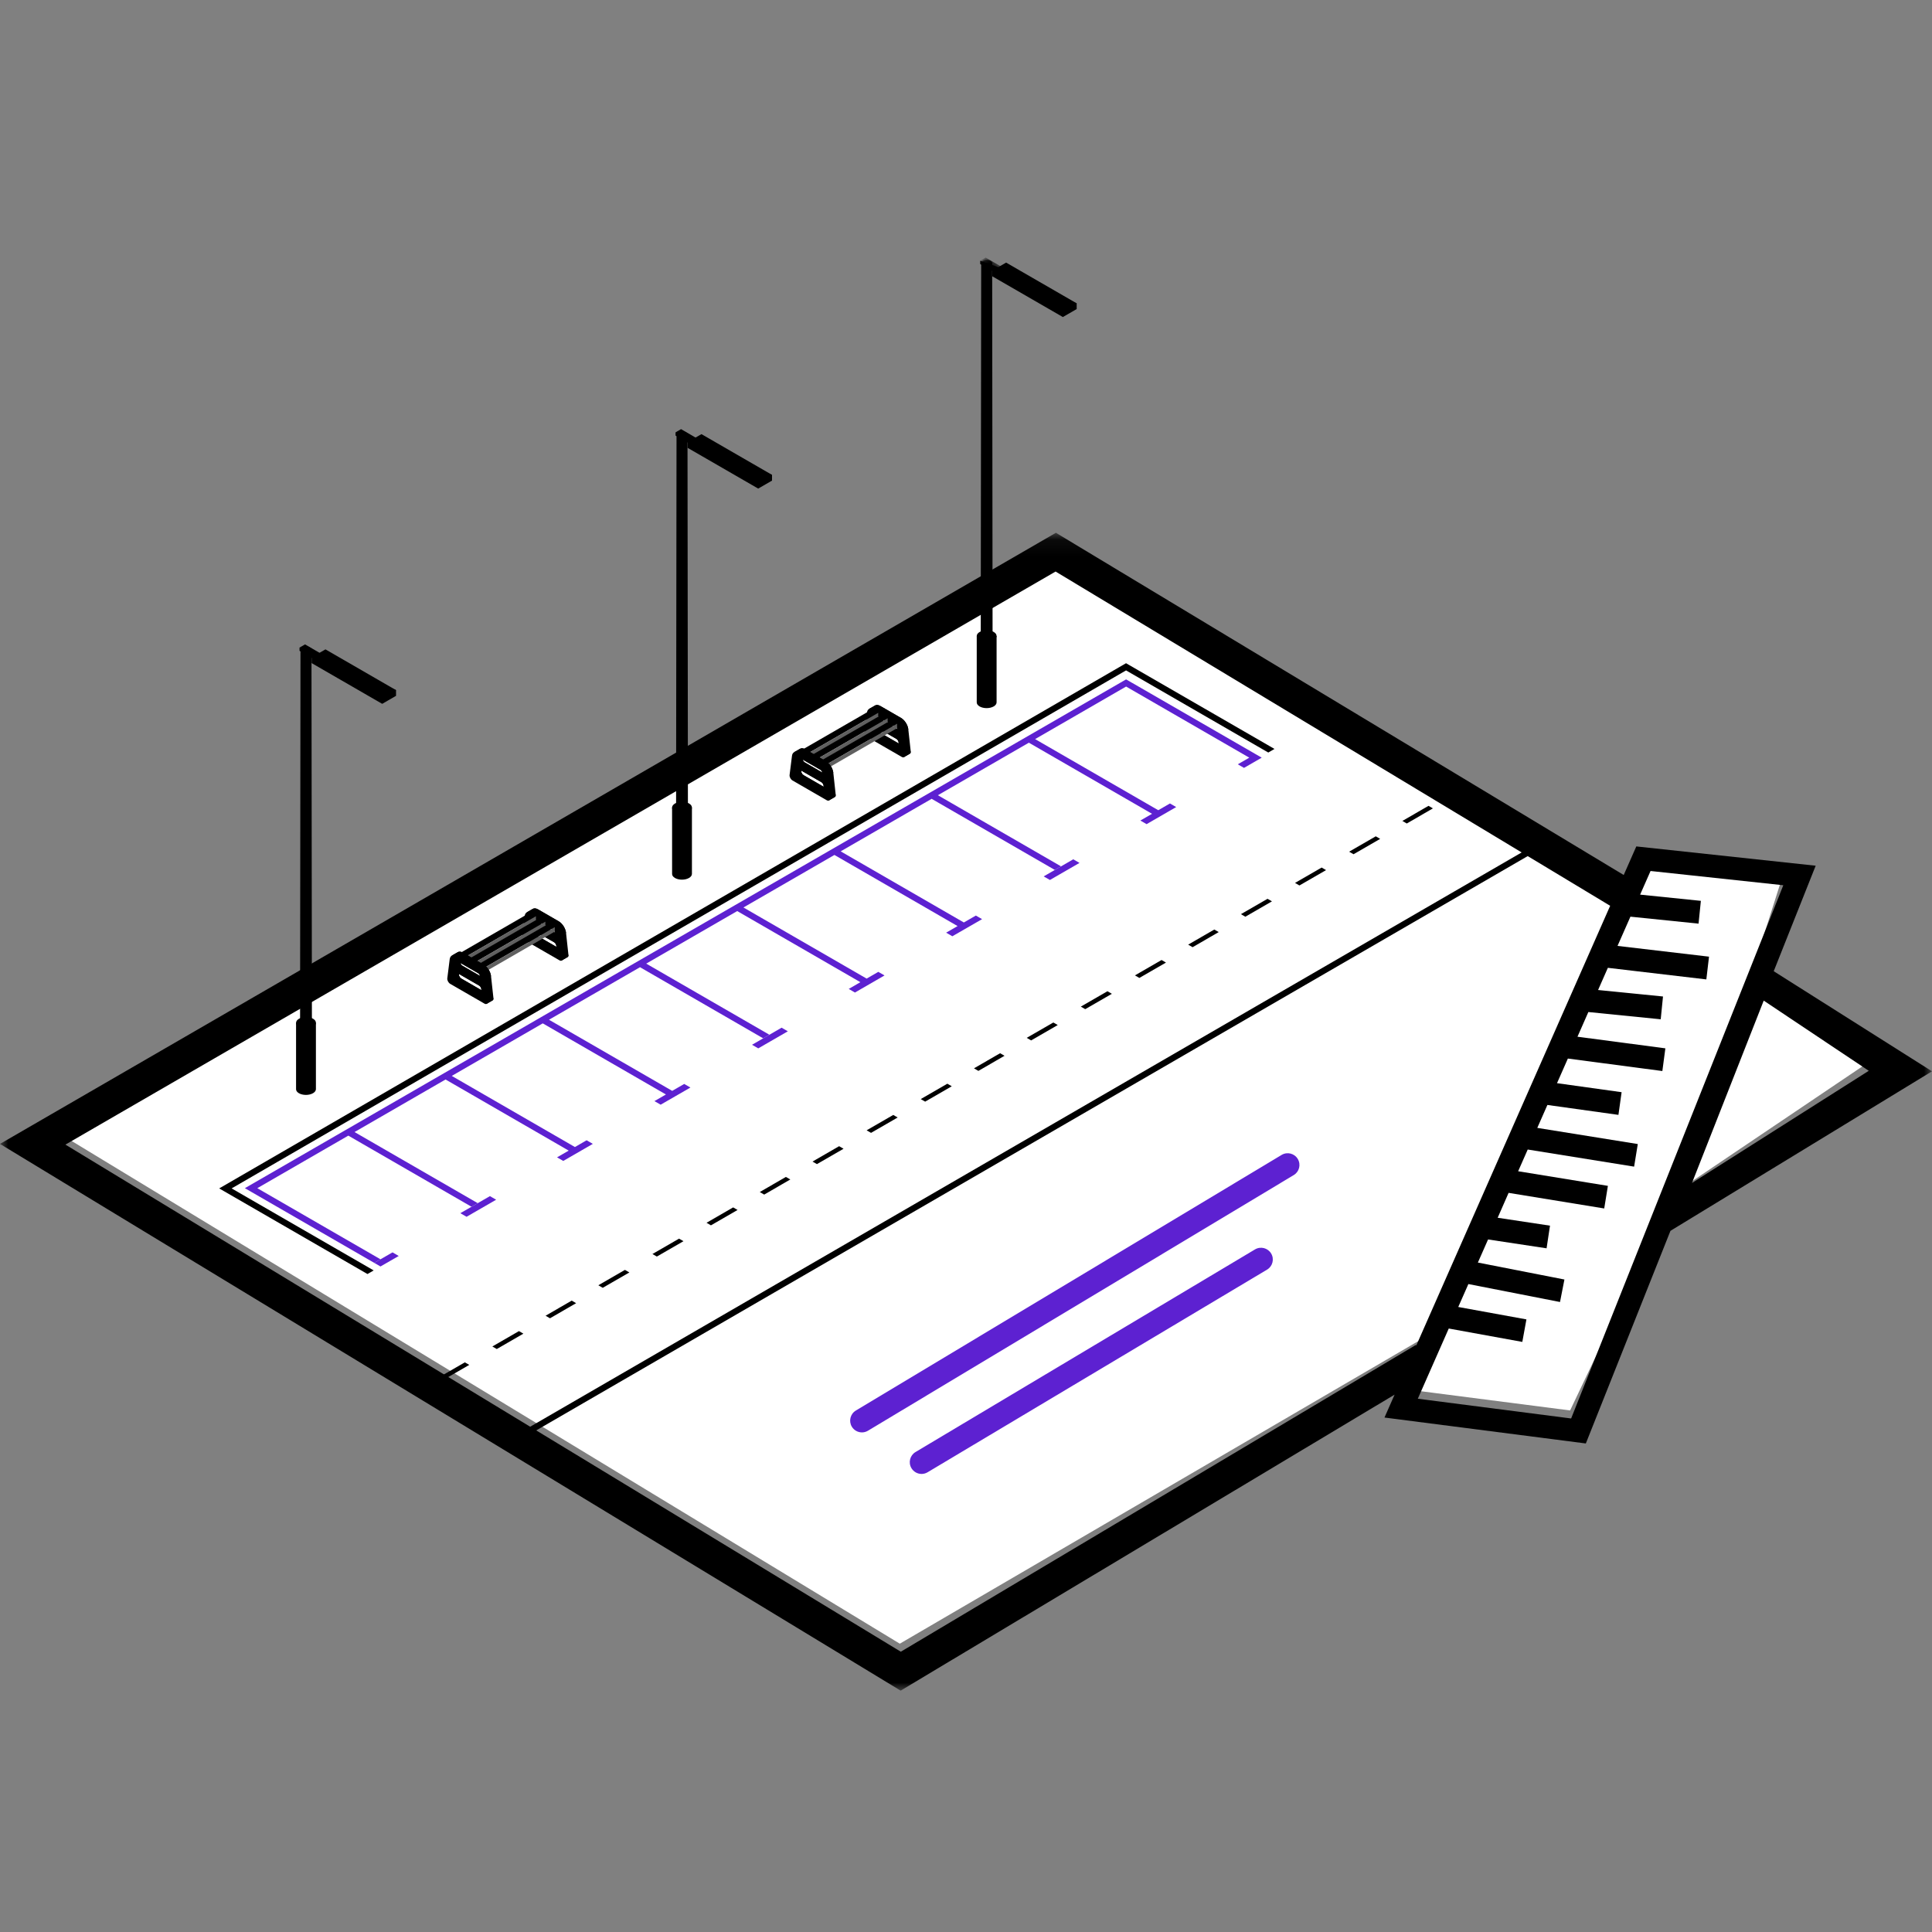
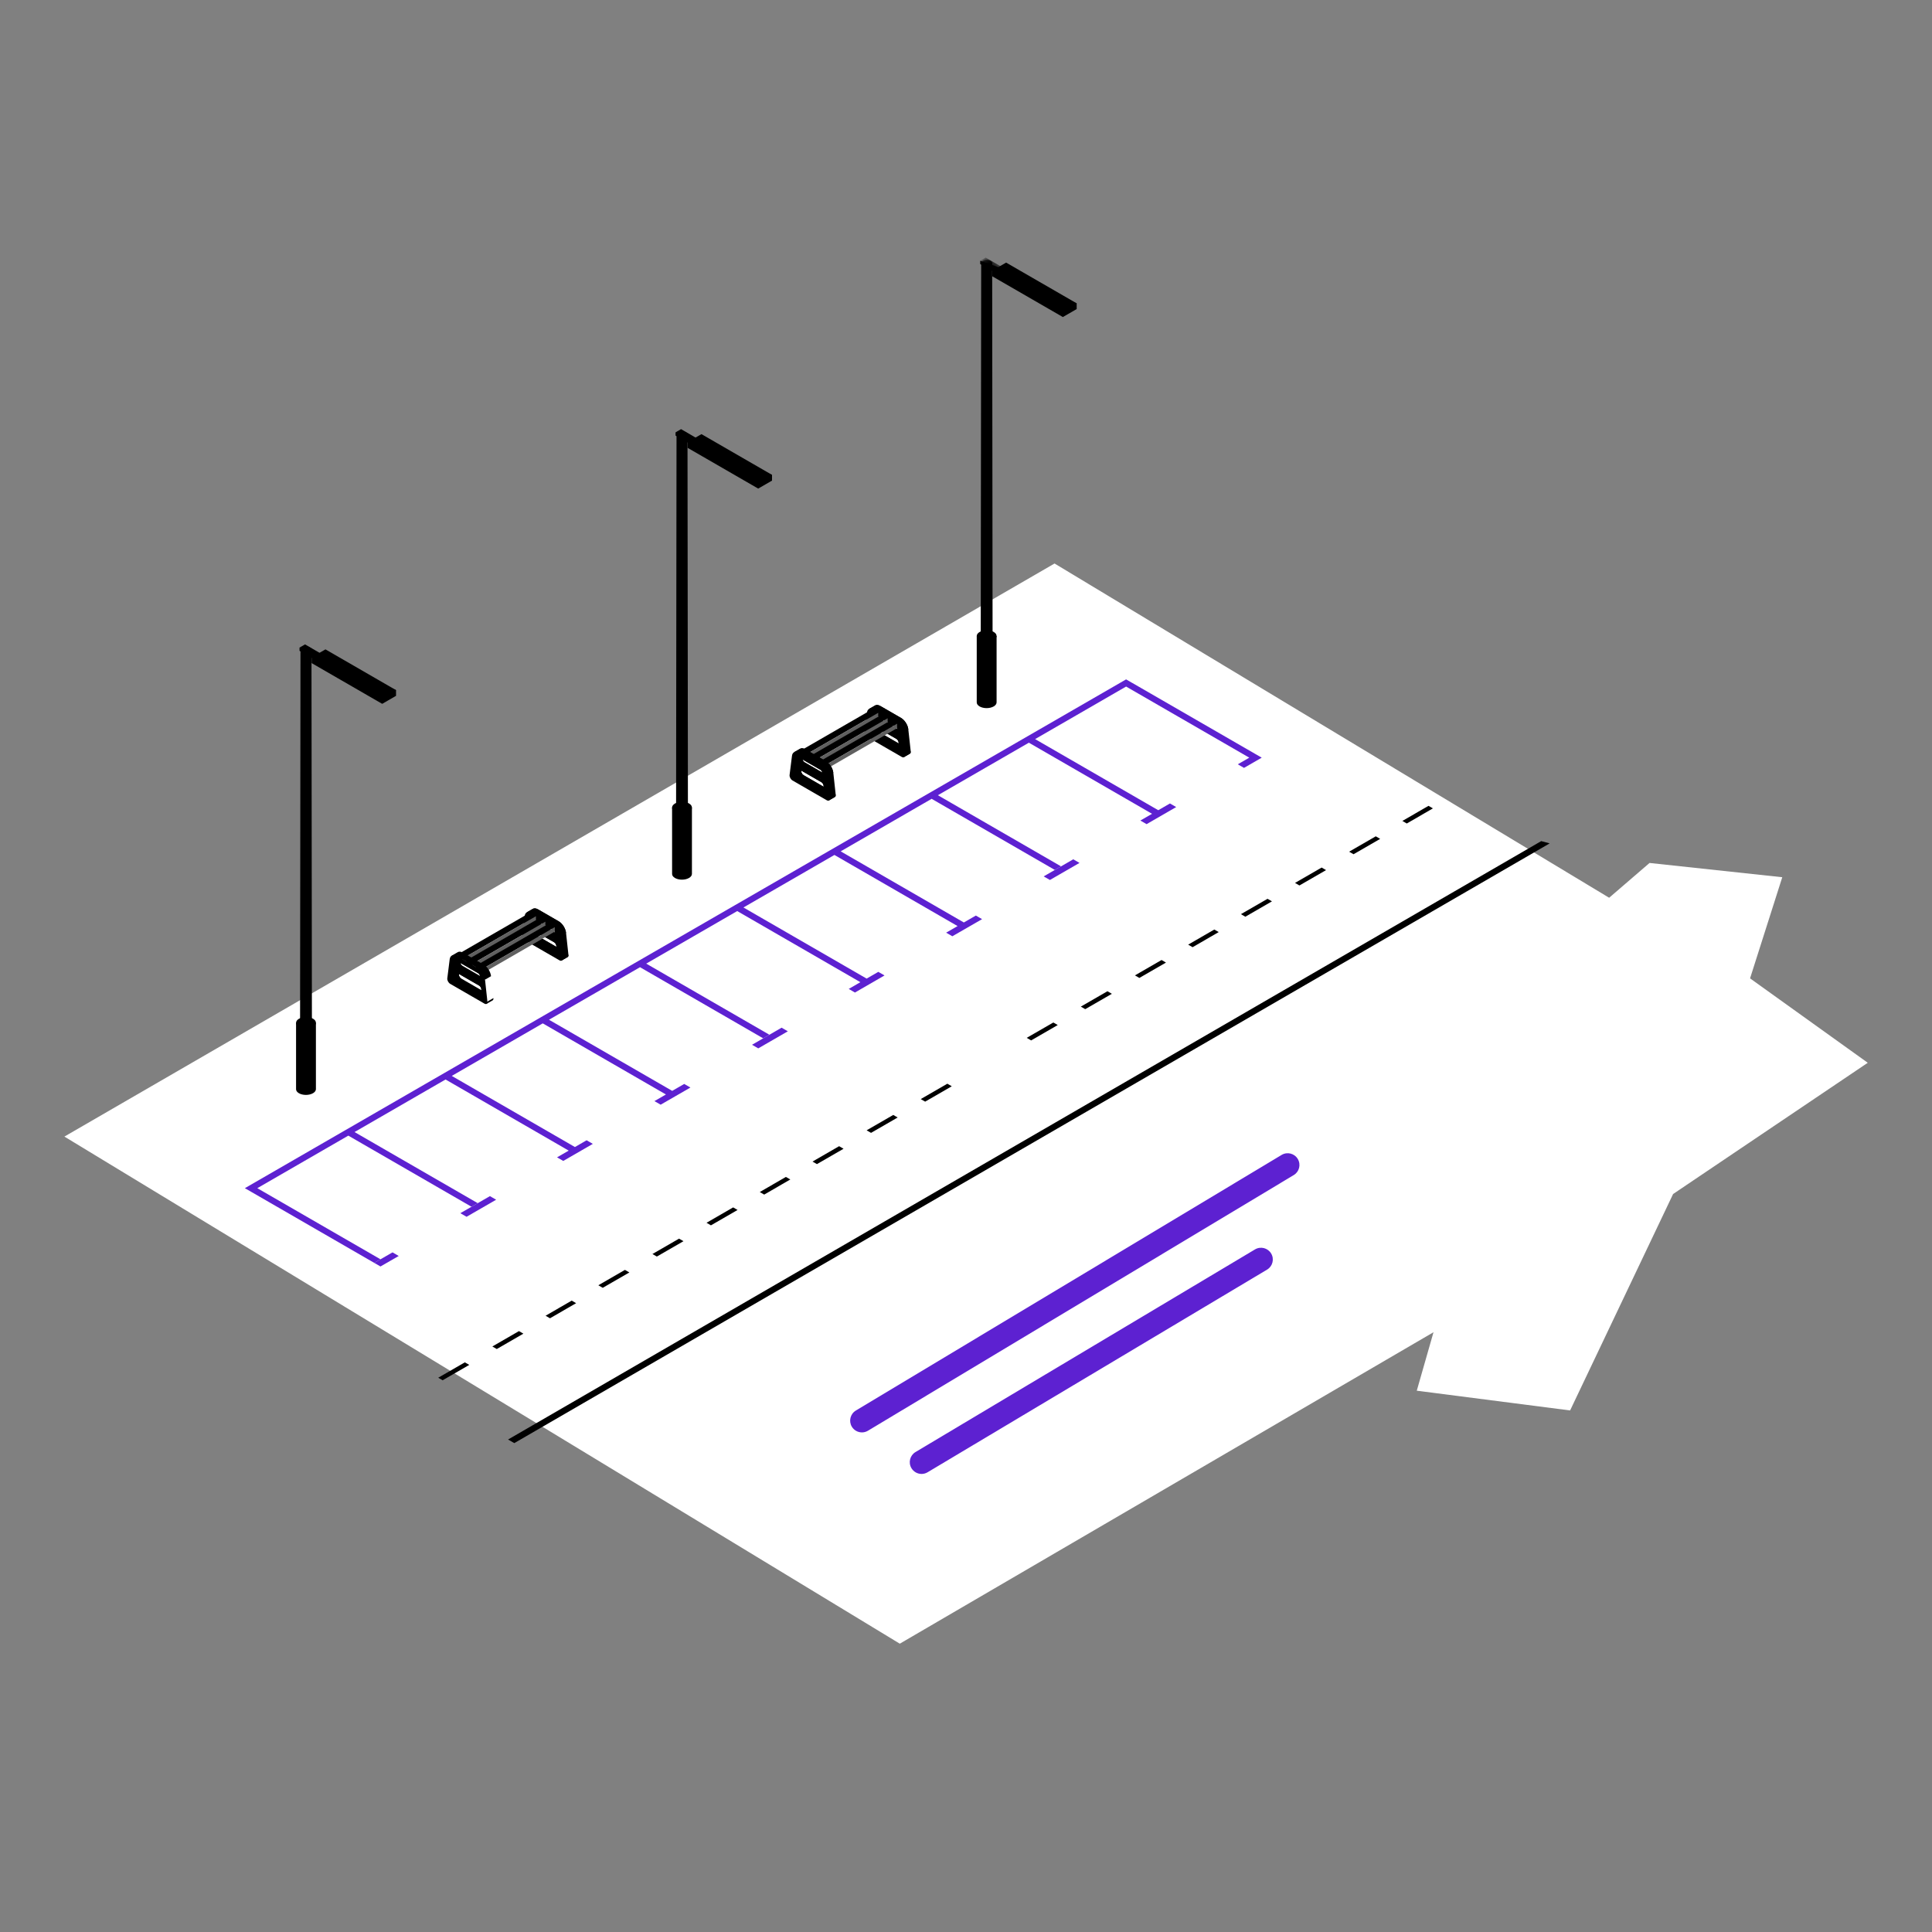
<svg xmlns="http://www.w3.org/2000/svg" xmlns:xlink="http://www.w3.org/1999/xlink" width="120px" height="120px" viewBox="0 0 120 120" version="1.1">
  <rect x="0" y="0" width="120" height="120" fill="#808080" stroke="none" />
  <title>oferta/icon/ograniczone prawa rzeczoewe</title>
  <defs>
    <polygon id="path-1" points="0 0.083 120 0.083 120 72 0 72" />
    <polygon id="path-3" points="0.783 0.991 1.783 0.991 1.783 1.833 0.783 1.833" />
    <polygon id="path-5" points="0.797 0.991 1.797 0.991 1.797 1.833 0.797 1.833" />
    <polygon id="path-7" points="0.797 0.991 1.797 0.991 1.797 1.833 0.797 1.833" />
    <polygon id="path-9" points="0.882 0.991 2.337 0.991 2.337 1.914 0.882 1.914" />
  </defs>
  <g id="oferta/icon/ograniczone-prawa-rzeczoewe" stroke="none" stroke-width="1" fill="none" fill-rule="evenodd">
    <polygon id="Fill-1" fill="#FFFFFF" points="65.5 35 4 70.595 55.888 102.092 89.038 82.747 87.998 86.379 97.522 87.605 103.919 74.163 116.01 66.011 108.699 60.768 110.7 54.486 102.456 53.6 99.947 55.761" />
    <g id="Group-231" transform="translate(0, 15)">
-       <polygon id="Fill-1" fill="#000000" points="69.954 26.202 69.954 26.202 69.94 26.194 13.712 58.758 13.614 58.814 22.824 64.132 23.211 63.909 14.387 58.814 69.941 26.64 78.775 31.741 79.162 31.518" />
      <polygon id="Fill-2" fill="#5D21D1" points="28.592 60.354 28.979 60.577 30.816 59.517 30.43 59.294" />
      <polygon id="Fill-3" fill="#5D21D1" points="23.246 63.44 23.632 63.663 24.766 63.011 24.38 62.787" />
      <polygon id="Fill-4" fill="#5D21D1" points="46.71 49.893 47.097 50.116 48.934 49.056 48.547 48.832" />
      <polygon id="Fill-5" fill="#5D21D1" points="64.825 39.434 65.212 39.657 67.049 38.597 66.662 38.373" />
      <polygon id="Fill-6" fill="#5D21D1" points="70.331 27.42 70.329 27.421 69.943 27.198 51.828 37.656 33.326 48.338 33.327 48.339 15.209 58.8 15.596 59.023 23.246 63.44 23.633 63.217 15.982 58.8 21.635 55.536 29.285 59.953 29.672 59.73 22.021 55.313 27.674 52.049 35.324 56.467 34.599 56.885 34.985 57.108 36.822 56.048 36.435 55.825 35.518 56.355 35.71 56.244 28.06 51.827 33.712 48.563 41.362 52.98 40.648 53.392 41.035 53.614 42.136 52.98 42.884 52.549 42.497 52.326 41.749 52.757 41.748 52.756 41.75 52.755 34.099 48.338 39.887 44.997 39.752 45.075 47.402 49.492 47.788 49.269 40.138 44.852 45.79 41.588 53.44 46.005 52.716 46.424 53.102 46.648 54.939 45.587 54.553 45.364 53.634 45.894 53.827 45.782 46.177 41.365 51.827 38.103 51.828 38.103 59.477 42.52 58.766 42.93 59.151 43.153 59.864 42.743 59.864 42.743 60.999 42.09 60.612 41.867 59.867 42.296 59.866 42.296 52.216 37.879 57.866 34.616 65.517 39.033 65.903 38.811 58.253 34.393 63.905 31.13 71.556 35.547 70.83 35.965 71.217 36.189 73.055 35.128 72.668 34.905 71.749 35.435 71.942 35.324 64.292 30.907 69.944 27.643 77.595 32.06 76.881 32.472 77.267 32.695 78.368 32.06 77.981 31.837" />
      <polygon id="Fill-7" fill="#000000" points="95.728 37.243 31.557 74.411 31.944 74.634 96.253 37.384" />
      <polygon id="Fill-8" fill="#000000" points="37.163 64.83 37.437 64.988 39.091 64.034 38.816 63.875" />
      <polygon id="Fill-9" fill="#000000" points="40.524 62.889 40.798 63.047 42.452 62.093 42.177 61.934" />
      <polygon id="Fill-10" fill="#000000" points="35.51 65.784 34.683 66.261 34.685 66.262 33.887 66.723 34.161 66.881 34.96 66.42 34.959 66.419 35.784 65.943" />
      <polygon id="Fill-11" fill="#000000" points="27.219 70.573 27.493 70.731 29.147 69.776 28.872 69.618" />
      <polygon id="Fill-12" fill="#000000" points="30.581 68.632 30.855 68.791 32.509 67.836 32.234 67.677" />
      <polygon id="Fill-13" fill="#000000" points="50.467 57.147 50.741 57.305 52.395 56.351 52.119 56.192" />
      <polygon id="Fill-14" fill="#000000" points="53.828 55.206 54.102 55.364 55.756 54.41 55.481 54.251" />
      <polygon id="Fill-15" fill="#000000" points="48.814 58.101 47.988 58.578 47.989 58.579 47.191 59.039 47.465 59.198 48.265 58.737 48.263 58.736 49.088 58.259" />
      <polygon id="Fill-16" fill="#000000" points="43.884 60.949 44.158 61.108 45.812 60.153 45.537 59.994" />
      <polygon id="Fill-17" fill="#000000" points="63.771 49.463 64.045 49.622 65.699 48.667 65.424 48.509" />
      <polygon id="Fill-18" fill="#000000" points="67.132 47.523 67.406 47.681 69.06 46.727 68.785 46.568" />
-       <polygon id="Fill-19" fill="#000000" points="62.119 50.418 61.292 50.895 61.294 50.896 60.496 51.356 60.77 51.515 61.569 51.054 61.568 51.053 62.393 50.576" />
      <polygon id="Fill-20" fill="#000000" points="57.189 53.266 57.463 53.425 59.117 52.47 58.842 52.311" />
      <polygon id="Fill-21" fill="#000000" points="77.076 41.78 77.35 41.939 79.004 40.984 78.729 40.826" />
      <polygon id="Fill-22" fill="#000000" points="80.436 39.84 80.71 39.998 82.364 39.044 82.089 38.885" />
      <polygon id="Fill-23" fill="#000000" points="75.422 42.735 74.597 43.212 74.597 43.213 73.799 43.673 74.073 43.832 74.874 43.371 74.871 43.37 75.697 42.893" />
      <polygon id="Fill-24" fill="#000000" points="70.493 45.583 70.768 45.741 72.421 44.787 72.146 44.628" />
      <polygon id="Fill-25" fill="#000000" points="88.727 35.052 87.9 35.529 87.902 35.53 87.104 35.99 87.378 36.149 88.178 35.687 88.176 35.687 89.001 35.21" />
      <polygon id="Fill-26" fill="#000000" points="83.797 37.9 84.072 38.058 85.725 37.104 85.451 36.945" />
      <g id="Group-230" transform="translate(0, 0.009)">
        <path d="M79.604,56.725 L53.16,72.602 C52.813,72.81 52.702,73.259 52.908,73.605 C53.045,73.833 53.288,73.96 53.537,73.96 C53.665,73.96 53.793,73.926 53.912,73.855 L80.356,57.977 C80.703,57.77 80.815,57.321 80.606,56.975 C80.4,56.63 79.953,56.516 79.604,56.725" id="Fill-27" fill="#5D21D1" />
        <path d="M77.949,62.595 L56.864,75.18 C56.517,75.387 56.404,75.837 56.612,76.183 C56.749,76.411 56.991,76.54 57.24,76.54 C57.367,76.54 57.496,76.507 57.614,76.436 L78.7,63.85 C79.047,63.643 79.161,63.194 78.953,62.847 C78.745,62.502 78.299,62.387 77.949,62.595" id="Fill-29" fill="#5D21D1" />
        <g id="Group-33" transform="translate(0, 18)">
          <mask id="mask-2" fill="white">
            <use xlink:href="#path-1" />
          </mask>
          <g id="Clip-32" />
-           <path d="M97.586,55.095 L88.063,53.869 L89.985,49.508 L94.554,50.339 L94.809,48.941 L90.575,48.17 L91.204,46.746 L96.895,47.861 L97.169,46.464 L91.794,45.411 L92.427,43.976 L96.061,44.526 L96.273,43.119 L93.023,42.628 L93.702,41.082 L99.641,42.051 L99.869,40.647 L94.295,39.739 L94.89,38.39 L101.498,39.453 L101.726,38.05 L95.484,37.046 L96.112,35.622 L100.524,36.238 L100.721,34.829 L96.709,34.269 L97.383,32.74 L103.252,33.515 L103.439,32.105 L97.98,31.384 L98.656,29.85 L103.15,30.301 L103.292,28.885 L99.26,28.482 L99.867,27.104 L105.984,27.824 L106.15,26.411 L100.468,25.743 L101.269,23.927 L105.5,24.36 L105.644,22.944 L101.871,22.558 L102.519,21.09 L110.764,21.975 L97.586,55.095 Z M87.953,50.522 L55.951,69.582 L4.064,38.085 L65.565,2.49 L100.01,23.251 L87.965,50.569 L87.953,50.522 Z M105.093,40.466 L109.548,29.141 L116.073,33.5 L105.093,40.466 Z M120,33.532 L110.169,27.315 L112.775,20.762 L101.634,19.564 L100.852,21.339 L65.585,0.083 L-0,38.042 L55.941,72 L86.62,53.615 L85.993,55.037 L98.499,56.647 L103.755,43.44 L120,33.532 Z" id="Fill-31" fill="#000000" mask="url(#mask-2)" />
        </g>
        <path d="M34.615,43.834 L34.558,43.801 L33.298,43.075 C33.219,43.029 33.157,42.914 33.165,42.828 L33.169,42.795 L33.176,42.721 L33.182,42.657 L33.187,42.606 L33.196,42.517 C33.203,42.443 33.261,42.417 33.328,42.456 L34.5,43.133 L34.56,43.167 L34.61,43.197 L34.739,43.907 L34.615,43.834 Z M33.242,42.038 L33.244,42.02 L33.249,41.971 L34.522,42.736 L34.551,42.752 L34.538,42.761 L34.532,42.764 L34.57,42.974 L34.529,42.95 L34.477,42.919 L33.375,42.283 C33.316,42.249 33.267,42.178 33.249,42.108 C33.243,42.084 33.24,42.059 33.242,42.038 L33.242,42.038 Z M35.306,44.294 L35.158,42.934 C35.128,42.656 34.933,42.349 34.704,42.215 L33.418,41.474 C33.286,41.397 33.165,41.392 33.081,41.449 L32.725,41.654 L32.823,41.766 L32.935,41.895 L32.934,41.906 L32.927,41.968 L32.88,42.34 L32.865,42.459 L32.847,42.599 L32.837,42.685 L32.815,42.855 C32.801,42.971 32.885,43.129 32.994,43.191 L34.583,44.109 L34.647,44.147 L34.8,44.234 L34.866,44.603 L34.876,44.657 L35.261,44.434 L35.261,44.434 C35.291,44.414 35.308,44.376 35.308,44.322 C35.308,44.313 35.307,44.303 35.306,44.294 L35.306,44.294 Z" id="Fill-34" fill="#000000" />
        <path d="M35.308,44.322 C35.308,44.375 35.29,44.414 35.261,44.433 L35.261,44.434 L34.875,44.656 L34.866,44.603 L34.932,44.509 L35.306,44.294 C35.307,44.303 35.308,44.313 35.308,44.322" id="Fill-36" fill="#000000" />
        <path d="M35.158,42.934 L34.784,43.15 L34.538,42.761 L34.522,42.736 L34.33,42.433 L34.704,42.216 C34.933,42.349 35.128,42.656 35.158,42.934" id="Fill-38" fill="#000000" />
        <path d="M33.418,41.473 L33.044,41.689 L32.823,41.765 L32.726,41.653 L33.081,41.448 C33.165,41.392 33.286,41.397 33.418,41.473" id="Fill-40" fill="#000000" />
        <polygon id="Fill-42" fill="#000000" points="34.704 42.216 34.33 42.432 33.044 41.689 33.418 41.473" />
-         <path d="M34.351,42.744 C34.41,42.778 34.459,42.849 34.477,42.92 L33.374,42.284 C33.316,42.249 33.267,42.178 33.248,42.108 L33.314,42.145 L34.351,42.744 Z M34.601,43.452 L34.56,43.167 L34.529,42.95 L34.505,42.791 L33.244,42.02 L33.122,41.945 L32.934,41.905 L32.904,41.899 L32.79,42.155 C32.79,42.155 32.791,42.278 32.811,42.367 C32.816,42.392 32.824,42.415 32.832,42.432 C32.835,42.437 32.846,42.447 32.865,42.46 C32.87,42.464 32.876,42.468 32.883,42.473 C32.942,42.514 33.049,42.578 33.182,42.656 C33.698,42.958 34.601,43.452 34.601,43.452 L34.601,43.452 Z" id="Fill-44" fill="#000000" />
+         <path d="M34.351,42.744 C34.41,42.778 34.459,42.849 34.477,42.92 L33.374,42.284 C33.316,42.249 33.267,42.178 33.248,42.108 L33.314,42.145 L34.351,42.744 Z M34.601,43.452 L34.56,43.167 L34.529,42.95 L34.505,42.791 L33.244,42.02 L33.122,41.945 L32.934,41.905 L32.904,41.899 L32.79,42.155 C32.79,42.155 32.791,42.278 32.811,42.367 C32.816,42.392 32.824,42.415 32.832,42.432 C32.835,42.437 32.846,42.447 32.865,42.46 C32.942,42.514 33.049,42.578 33.182,42.656 C33.698,42.958 34.601,43.452 34.601,43.452 L34.601,43.452 Z" id="Fill-44" fill="#000000" />
        <polygon id="Fill-46" fill="#000000" points="33.266 42.037 32.868 42.254 32.847 42.145 32.855 41.917 33.114 41.949" />
        <path d="M33.375,42.284 L33.001,42.5 L32.884,42.473 L32.771,42.448 L32.812,42.367 L32.868,42.254 L33.267,42.037 L33.314,42.146 L33.249,42.108 C33.268,42.178 33.316,42.25 33.375,42.284" id="Fill-48" fill="#000000" />
        <path d="M33.297,43.074 C33.218,43.028 33.157,42.914 33.164,42.828 L33.169,42.796 L34.419,43.518 C34.487,43.557 34.544,43.65 34.553,43.732 L34.559,43.802 L33.297,43.074 Z M34.648,44.146 L34.614,43.834 L34.584,43.533 L33.175,42.72 L33.06,42.654 L32.847,42.599 L32.791,42.585 L32.694,43.003 L32.706,43.033 L32.706,43.033 L32.779,43.224 L32.818,43.324 L34.584,44.325 L34.657,44.245 L34.648,44.146 Z" id="Fill-50" fill="#000000" />
        <polygon id="Fill-52" fill="#000000" points="33.165 42.828 33.192 42.729 32.868 42.539 32.561 42.751 32.574 43.033 32.791 43.044" />
        <path d="M33.297,43.074 L32.923,43.29 L32.779,43.224 L32.725,43.2 L32.706,43.033 L32.706,43.033 L32.791,43.044 L33.164,42.828 C33.157,42.914 33.218,43.028 33.297,43.074" id="Fill-54" fill="#000000" />
        <path d="M32.868,42.254 L32.889,42.037 C32.892,42.004 32.906,41.98 32.927,41.968 C32.951,41.953 32.985,41.955 33.022,41.977 L33.249,42.108 L34.351,42.744 C34.41,42.777 34.46,42.849 34.477,42.92 C34.481,42.933 34.483,42.945 34.484,42.958 L34.5,43.132 L34.506,43.199 C34.514,43.295 34.452,43.337 34.373,43.292 L33.187,42.607 L33.001,42.5 C32.947,42.468 32.901,42.405 32.88,42.34 C32.87,42.311 32.866,42.281 32.868,42.254 M34.45,44.171 L32.924,43.29 C32.845,43.244 32.783,43.13 32.791,43.044 L32.821,42.733 C32.823,42.713 32.829,42.697 32.837,42.685 C32.859,42.65 32.904,42.643 32.954,42.672 L33.169,42.796 L34.42,43.519 C34.488,43.558 34.545,43.65 34.553,43.732 L34.558,43.802 L34.583,44.079 C34.584,44.09 34.584,44.1 34.583,44.109 C34.577,44.183 34.52,44.212 34.45,44.171 M34.932,44.51 L34.909,44.298 L34.874,43.973 L34.802,43.307 L34.784,43.15 C34.782,43.129 34.779,43.109 34.775,43.088 C34.759,43.003 34.728,42.917 34.687,42.835 C34.666,42.793 34.642,42.751 34.616,42.712 C34.537,42.594 34.438,42.494 34.33,42.432 L33.264,41.817 L33.219,41.79 L33.044,41.689 C33.035,41.684 33.026,41.679 33.018,41.675 C33.001,41.666 32.983,41.659 32.967,41.652 C32.875,41.617 32.792,41.619 32.727,41.652 L32.725,41.653 C32.653,41.692 32.604,41.77 32.59,41.883 L32.441,43.072 C32.427,43.187 32.511,43.345 32.619,43.408 L34.755,44.641 C34.802,44.668 34.845,44.671 34.876,44.656 L34.887,44.65 C34.921,44.628 34.94,44.578 34.932,44.51" id="Fill-56" fill="#000000" />
        <polygon id="Fill-58" fill="#000000" points="32.911 41.682 33.288 41.899 28.743 44.523 28.367 44.306" />
        <polygon id="Fill-60" fill="#000000" points="28.367 44.582 28.743 44.799 28.743 44.523 28.367 44.306" />
        <polygon id="Fill-62" fill="#606060" points="33.288 42.175 33.288 41.899 28.743 44.523 28.743 44.799" />
        <polygon id="Fill-64" fill="#000000" points="33.497 42.02 33.874 42.237 29.329 44.861 28.953 44.645" />
        <polygon id="Fill-66" fill="#000000" points="28.953 44.92 29.329 45.137 29.329 44.861 28.953 44.644" />
        <polygon id="Fill-68" fill="#606060" points="33.874 42.514 33.874 42.238 29.329 44.862 29.329 45.138" />
        <polygon id="Fill-70" fill="#000000" points="34.083 42.358 34.46 42.575 29.915 45.199 29.539 44.982" />
        <polygon id="Fill-72" fill="#000000" points="29.539 45.258 29.915 45.475 29.915 45.199 29.539 44.982" />
        <polygon id="Fill-74" fill="#606060" points="34.46 42.852 34.46 42.576 29.915 45.2 29.915 45.476" />
-         <path d="M29.956,46.524 L29.899,46.491 L28.64,45.764 C28.56,45.718 28.498,45.603 28.507,45.518 L28.51,45.485 L28.518,45.41 L28.523,45.346 L28.523,45.345 L28.528,45.296 L28.537,45.206 C28.544,45.132 28.602,45.107 28.67,45.146 L29.841,45.822 L29.901,45.857 L29.952,45.886 L30.081,46.596 L29.956,46.524 Z M28.584,44.727 L28.586,44.709 L28.59,44.66 L29.863,45.425 L29.893,45.442 L29.879,45.45 L29.873,45.454 L29.911,45.663 L29.87,45.639 L29.819,45.609 L28.717,44.973 C28.657,44.939 28.608,44.867 28.591,44.797 C28.584,44.773 28.582,44.749 28.584,44.727 L28.584,44.727 Z M30.648,46.983 L30.499,45.623 C30.469,45.344 30.275,45.038 30.046,44.905 L28.759,44.163 C28.627,44.086 28.507,44.082 28.422,44.138 L28.066,44.342 L28.165,44.455 L28.277,44.584 L28.275,44.595 L28.268,44.657 L28.221,45.03 L28.206,45.149 L28.188,45.289 L28.178,45.375 L28.156,45.545 C28.143,45.66 28.226,45.818 28.335,45.881 L29.924,46.799 L29.988,46.836 L30.141,46.923 L30.208,47.293 L30.218,47.346 L30.602,47.123 C30.632,47.103 30.649,47.065 30.649,47.012 C30.649,47.003 30.649,46.993 30.648,46.983 L30.648,46.983 Z" id="Fill-76" fill="#000000" />
        <path d="M30.649,47.012 C30.649,47.065 30.631,47.103 30.602,47.123 L30.217,47.346 L30.208,47.293 L30.273,47.199 L30.648,46.984 C30.649,46.993 30.649,47.003 30.649,47.012" id="Fill-78" fill="#000000" />
        <path d="M30.499,45.624 L30.125,45.84 L29.879,45.451 L29.863,45.426 L29.672,45.122 L30.046,44.906 C30.275,45.039 30.469,45.345 30.499,45.624" id="Fill-80" fill="#000000" />
        <path d="M28.758,44.163 L28.384,44.379 L28.164,44.455 L28.066,44.343 L28.421,44.138 C28.506,44.082 28.626,44.087 28.758,44.163" id="Fill-82" fill="#000000" />
        <polygon id="Fill-84" fill="#000000" points="30.046 44.906 29.672 45.122 28.384 44.379 28.759 44.163" />
        <path d="M29.693,45.434 C29.751,45.467 29.8,45.538 29.819,45.61 L28.716,44.974 C28.657,44.939 28.608,44.867 28.59,44.797 L28.656,44.835 L29.693,45.434 Z M29.942,46.142 L29.901,45.857 L29.87,45.64 L29.847,45.481 L28.586,44.709 L28.464,44.635 L28.275,44.595 L28.245,44.588 L28.131,44.844 C28.131,44.844 28.132,44.967 28.152,45.057 C28.158,45.082 28.165,45.105 28.173,45.122 C28.176,45.127 28.187,45.137 28.206,45.15 C28.212,45.154 28.217,45.158 28.224,45.163 C28.284,45.203 28.39,45.268 28.523,45.346 L28.523,45.346 C29.039,45.648 29.942,46.142 29.942,46.142 L29.942,46.142 Z" id="Fill-86" fill="#000000" />
        <polygon id="Fill-88" fill="#000000" points="28.608 44.727 28.21 44.944 28.188 44.835 28.196 44.607 28.455 44.639" />
        <path d="M28.716,44.974 L28.342,45.19 L28.224,45.163 L28.111,45.138 L28.152,45.057 L28.209,44.944 L28.608,44.727 L28.655,44.836 L28.59,44.798 C28.608,44.868 28.656,44.94 28.716,44.974" id="Fill-90" fill="#000000" />
        <path d="M28.639,45.764 C28.559,45.718 28.497,45.603 28.506,45.518 L28.509,45.486 L29.76,46.208 C29.828,46.247 29.886,46.34 29.893,46.422 L29.899,46.492 L28.639,45.764 Z M29.988,46.836 L29.955,46.524 L29.924,46.223 L28.517,45.41 L28.401,45.344 L28.188,45.289 L28.131,45.275 L28.036,45.693 L28.047,45.723 L28.047,45.723 L28.119,45.914 L28.158,46.014 L29.924,47.015 L29.998,46.934 L29.988,46.836 Z" id="Fill-92" fill="#000000" />
        <polygon id="Fill-94" fill="#000000" points="28.506 45.518 28.532 45.419 28.209 45.229 27.902 45.441 27.915 45.723 28.133 45.734" />
        <path d="M28.639,45.764 L28.264,45.98 L28.119,45.914 L28.066,45.89 L28.047,45.723 L28.047,45.723 L28.132,45.734 L28.506,45.518 C28.497,45.603 28.559,45.718 28.639,45.764" id="Fill-96" fill="#000000" />
        <path d="M28.21,44.944 L28.231,44.727 C28.234,44.694 28.248,44.67 28.268,44.658 C28.292,44.643 28.326,44.645 28.363,44.667 L28.591,44.798 L29.693,45.434 C29.751,45.467 29.801,45.539 29.819,45.61 C29.822,45.623 29.825,45.635 29.826,45.648 L29.841,45.822 L29.847,45.889 C29.856,45.984 29.793,46.027 29.714,45.982 L28.528,45.297 L28.343,45.19 C28.288,45.158 28.242,45.095 28.221,45.03 C28.211,45.001 28.207,44.971 28.21,44.944 M29.791,46.861 L28.265,45.98 C28.186,45.934 28.124,45.819 28.133,45.734 L28.163,45.423 C28.165,45.403 28.17,45.387 28.178,45.375 C28.2,45.34 28.245,45.333 28.296,45.362 L28.51,45.486 L29.761,46.208 C29.829,46.248 29.887,46.34 29.894,46.422 L29.9,46.491 L29.924,46.769 C29.925,46.779 29.925,46.79 29.925,46.799 C29.918,46.873 29.861,46.902 29.791,46.861 M30.273,47.2 L30.251,46.988 L30.215,46.663 L30.143,45.997 L30.125,45.84 C30.123,45.819 30.12,45.799 30.116,45.778 C30.1,45.693 30.069,45.607 30.028,45.525 C30.008,45.482 29.983,45.441 29.957,45.402 C29.879,45.284 29.779,45.184 29.672,45.122 L28.606,44.507 L28.561,44.48 L28.385,44.379 C28.376,44.374 28.367,44.369 28.359,44.365 C28.342,44.356 28.325,44.349 28.308,44.342 C28.216,44.307 28.133,44.308 28.068,44.342 L28.066,44.343 C27.995,44.382 27.945,44.46 27.931,44.573 L27.782,45.761 C27.769,45.877 27.852,46.035 27.961,46.098 L30.096,47.331 C30.143,47.358 30.186,47.361 30.218,47.346 L30.228,47.34 C30.263,47.318 30.281,47.268 30.273,47.2" id="Fill-98" fill="#000000" />
        <path d="M55.875,31.201 L55.818,31.168 L54.559,30.441 C54.479,30.395 54.417,30.281 54.426,30.195 L54.429,30.163 L54.436,30.087 L54.442,30.023 L54.442,30.023 L54.447,29.974 L54.456,29.883 C54.463,29.81 54.521,29.784 54.589,29.823 L55.76,30.499 L55.82,30.534 L55.871,30.563 L56,31.273 L55.875,31.201 Z M54.503,29.405 L54.505,29.387 L54.509,29.338 L55.782,30.102 L55.811,30.119 L55.798,30.127 L55.792,30.132 L55.83,30.34 L55.789,30.317 L55.738,30.287 L54.636,29.651 C54.576,29.617 54.527,29.544 54.51,29.474 C54.503,29.451 54.501,29.427 54.503,29.405 L54.503,29.405 Z M56.567,31.661 L56.418,30.301 C56.388,30.022 56.194,29.715 55.965,29.583 L54.678,28.84 C54.546,28.763 54.426,28.759 54.341,28.815 L53.985,29.02 L54.084,29.132 L54.196,29.261 L54.194,29.272 L54.187,29.335 L54.14,29.707 L54.125,29.826 L54.125,29.827 L54.107,29.967 L54.097,30.052 L54.075,30.222 C54.062,30.338 54.145,30.496 54.254,30.559 L55.843,31.476 L55.907,31.513 L56.06,31.601 L56.127,31.97 L56.137,32.023 L56.521,31.801 C56.551,31.781 56.568,31.742 56.568,31.689 C56.568,31.68 56.568,31.671 56.567,31.661 L56.567,31.661 Z" id="Fill-100" fill="#000000" />
        <path d="M56.568,31.689 C56.568,31.742 56.55,31.78 56.521,31.8 L56.136,32.023 L56.127,31.971 L56.192,31.877 L56.567,31.662 C56.568,31.671 56.568,31.68 56.568,31.689" id="Fill-102" fill="#000000" />
        <path d="M56.418,30.301 L56.044,30.517 L55.798,30.128 L55.782,30.103 L55.591,29.799 L55.965,29.583 C56.194,29.716 56.388,30.022 56.418,30.301" id="Fill-104" fill="#000000" />
        <path d="M54.677,28.84 L54.303,29.056 L54.083,29.132 L53.985,29.02 L54.34,28.815 C54.425,28.759 54.545,28.763 54.677,28.84" id="Fill-106" fill="#000000" />
        <polygon id="Fill-108" fill="#000000" points="55.965 29.583 55.59 29.799 54.303 29.056 54.678 28.84" />
        <path d="M55.612,30.111 C55.67,30.144 55.719,30.215 55.738,30.287 L54.635,29.651 C54.576,29.616 54.527,29.544 54.509,29.474 L54.575,29.512 L55.612,30.111 Z M55.861,30.819 L55.82,30.534 L55.789,30.317 L55.766,30.158 L54.505,29.386 L54.383,29.312 L54.194,29.272 L54.164,29.265 L54.05,29.521 C54.05,29.521 54.051,29.644 54.071,29.734 C54.077,29.759 54.084,29.782 54.092,29.799 C54.095,29.804 54.106,29.814 54.125,29.826 L54.125,29.827 C54.131,29.831 54.136,29.835 54.143,29.84 C54.203,29.88 54.309,29.945 54.442,30.023 L54.442,30.023 C54.958,30.325 55.861,30.819 55.861,30.819 L55.861,30.819 Z" id="Fill-110" fill="#000000" />
        <polygon id="Fill-112" fill="#000000" points="54.527 29.404 54.129 29.621 54.107 29.512 54.115 29.284 54.374 29.316" />
        <path d="M54.635,29.651 L54.261,29.867 L54.143,29.84 L54.03,29.815 L54.071,29.734 L54.128,29.621 L54.527,29.404 L54.574,29.512 L54.509,29.475 C54.527,29.545 54.575,29.617 54.635,29.651" id="Fill-114" fill="#000000" />
        <path d="M54.558,30.441 C54.478,30.396 54.416,30.281 54.425,30.195 L54.428,30.163 L55.679,30.885 C55.747,30.925 55.805,31.017 55.812,31.099 L55.818,31.169 L54.558,30.441 Z M55.907,31.514 L55.874,31.201 L55.843,30.9 L54.435,30.087 L54.32,30.021 L54.107,29.967 L54.05,29.952 L53.954,30.37 L53.966,30.4 L53.966,30.401 L54.038,30.592 L54.077,30.692 L55.843,31.692 L55.917,31.612 L55.907,31.514 Z" id="Fill-116" fill="#000000" />
        <polygon id="Fill-118" fill="#000000" points="54.425 30.195 54.451 30.096 54.127 29.906 53.821 30.118 53.833 30.4 54.051 30.411" />
        <path d="M54.558,30.441 L54.183,30.657 L54.038,30.592 L53.985,30.567 L53.966,30.401 L53.966,30.4 L54.051,30.411 L54.425,30.195 C54.416,30.281 54.478,30.396 54.558,30.441" id="Fill-120" fill="#000000" />
        <path d="M54.129,29.621 L54.15,29.404 C54.153,29.371 54.166,29.347 54.187,29.335 C54.211,29.32 54.245,29.322 54.282,29.344 L54.51,29.475 L55.611,30.111 C55.669,30.144 55.719,30.216 55.737,30.287 C55.74,30.3 55.743,30.312 55.745,30.325 L55.76,30.499 L55.766,30.566 C55.775,30.661 55.712,30.704 55.633,30.659 L54.447,29.974 L54.261,29.867 C54.206,29.835 54.16,29.772 54.139,29.707 C54.13,29.678 54.126,29.648 54.129,29.621 M55.709,31.538 L54.184,30.657 C54.105,30.611 54.042,30.496 54.051,30.411 L54.081,30.1 C54.084,30.08 54.089,30.064 54.096,30.052 C54.118,30.017 54.163,30.01 54.215,30.039 L54.428,30.163 L55.679,30.885 C55.748,30.925 55.806,31.017 55.812,31.099 L55.818,31.168 L55.843,31.446 C55.843,31.456 55.843,31.467 55.843,31.476 C55.837,31.549 55.779,31.579 55.709,31.538 M56.191,31.877 L56.169,31.665 L56.133,31.34 L56.062,30.674 L56.044,30.517 C56.041,30.496 56.038,30.475 56.035,30.455 C56.019,30.37 55.987,30.284 55.947,30.202 C55.926,30.159 55.901,30.118 55.876,30.079 C55.797,29.961 55.697,29.861 55.59,29.799 L54.525,29.184 L54.48,29.157 L54.303,29.056 C54.294,29.051 54.285,29.046 54.278,29.042 C54.261,29.033 54.243,29.026 54.227,29.019 C54.135,28.984 54.051,28.985 53.986,29.019 L53.984,29.02 C53.913,29.059 53.864,29.137 53.849,29.25 L53.7,30.438 C53.688,30.554 53.77,30.712 53.88,30.775 L56.014,32.007 C56.062,32.035 56.105,32.038 56.136,32.023 L56.147,32.017 C56.181,31.995 56.2,31.945 56.191,31.877" id="Fill-122" fill="#000000" />
        <polygon id="Fill-124" fill="#000000" points="54.172 29.049 54.547 29.266 50.002 31.89 49.627 31.673" />
        <polygon id="Fill-126" fill="#000000" points="49.627 31.949 50.003 32.166 50.003 31.89 49.627 31.673" />
        <polygon id="Fill-128" fill="#606060" points="54.547 29.542 54.547 29.266 50.002 31.89 50.002 32.166" />
        <polygon id="Fill-130" fill="#000000" points="54.757 29.387 55.133 29.604 50.588 32.228 50.212 32.011" />
        <polygon id="Fill-132" fill="#000000" points="50.212 32.287 50.589 32.504 50.589 32.228 50.212 32.011" />
        <polygon id="Fill-134" fill="#606060" points="55.133 29.88 55.133 29.604 50.588 32.228 50.588 32.504" />
        <polygon id="Fill-136" fill="#000000" points="55.343 29.726 55.719 29.943 51.175 32.567 50.798 32.35" />
        <polygon id="Fill-138" fill="#000000" points="50.798 32.626 51.175 32.843 51.175 32.566 50.798 32.349" />
        <polygon id="Fill-140" fill="#606060" points="55.719 30.219 55.719 29.943 51.175 32.567 51.175 32.843" />
        <path d="M51.215,33.891 L51.159,33.858 L49.899,33.131 C49.819,33.085 49.757,32.971 49.766,32.885 L49.769,32.853 L49.777,32.777 L49.782,32.713 L49.782,32.713 L49.787,32.664 L49.796,32.573 C49.804,32.499 49.861,32.474 49.929,32.513 L51.1,33.189 L51.16,33.224 L51.211,33.253 L51.34,33.963 L51.215,33.891 Z M49.843,32.095 L49.845,32.077 L49.85,32.028 L51.122,32.792 L51.152,32.809 L51.139,32.817 L51.132,32.821 L51.17,33.03 L51.13,33.007 L51.078,32.977 L49.976,32.34 C49.916,32.307 49.867,32.234 49.85,32.164 C49.844,32.141 49.841,32.117 49.843,32.095 L49.843,32.095 Z M51.907,34.35 L51.759,32.99 C51.728,32.712 51.534,32.405 51.305,32.273 L50.019,31.53 C49.886,31.453 49.766,31.449 49.682,31.505 L49.325,31.71 L49.424,31.822 L49.536,31.951 L49.535,31.962 L49.527,32.025 L49.481,32.397 L49.465,32.516 L49.465,32.517 L49.447,32.656 L49.438,32.742 L49.416,32.912 C49.402,33.028 49.486,33.186 49.594,33.248 L51.184,34.166 L51.248,34.203 L51.4,34.291 L51.467,34.66 L51.477,34.713 L51.861,34.491 L51.861,34.49 C51.892,34.471 51.908,34.432 51.908,34.379 C51.908,34.37 51.908,34.361 51.907,34.35 L51.907,34.35 Z" id="Fill-142" fill="#000000" />
        <path d="M51.909,34.379 C51.909,34.432 51.892,34.47 51.862,34.49 L51.862,34.49 L51.477,34.712 L51.468,34.66 L51.534,34.566 L51.908,34.35 C51.909,34.36 51.909,34.37 51.909,34.379" id="Fill-144" fill="#000000" />
        <path d="M51.759,32.99 L51.384,33.206 L51.139,32.817 L51.122,32.792 L50.931,32.489 L51.305,32.273 C51.534,32.405 51.728,32.712 51.759,32.99" id="Fill-146" fill="#000000" />
        <path d="M50.019,31.53 L49.644,31.746 L49.424,31.822 L49.326,31.71 L49.682,31.505 C49.766,31.448 49.886,31.453 50.019,31.53" id="Fill-148" fill="#000000" />
        <polygon id="Fill-150" fill="#000000" points="51.305 32.273 50.931 32.489 49.644 31.746 50.019 31.53" />
        <path d="M50.953,32.801 C51.011,32.835 51.06,32.906 51.079,32.977 L49.976,32.341 C49.917,32.307 49.868,32.235 49.85,32.165 L49.916,32.202 L50.953,32.801 Z M51.203,33.509 L51.161,33.224 L51.131,33.007 L51.107,32.848 L49.846,32.077 L49.724,32.003 L49.536,31.962 L49.506,31.956 L49.391,32.212 C49.391,32.212 49.392,32.335 49.412,32.425 C49.418,32.45 49.425,32.473 49.433,32.489 C49.436,32.494 49.448,32.504 49.466,32.517 L49.466,32.517 C49.472,32.521 49.477,32.526 49.484,32.53 C49.544,32.571 49.65,32.635 49.783,32.713 L49.783,32.714 C50.299,33.015 51.203,33.509 51.203,33.509 L51.203,33.509 Z" id="Fill-152" fill="#000000" />
        <polygon id="Fill-154" fill="#000000" points="49.868 32.093 49.47 32.31 49.449 32.202 49.456 31.974 49.715 32.005" />
-         <path d="M49.976,32.34 L49.602,32.556 L49.484,32.529 L49.372,32.504 L49.412,32.424 L49.469,32.311 L49.868,32.093 L49.915,32.202 L49.85,32.164 C49.868,32.234 49.916,32.306 49.976,32.34" id="Fill-156" fill="#000000" />
        <path d="M49.899,33.131 C49.82,33.086 49.757,32.971 49.766,32.885 L49.769,32.853 L51.02,33.575 C51.088,33.614 51.146,33.707 51.153,33.789 L51.16,33.859 L49.899,33.131 Z M51.249,34.204 L51.215,33.891 L51.184,33.59 L49.777,32.777 L49.661,32.711 L49.448,32.656 L49.391,32.642 L49.296,33.06 L49.308,33.09 L49.379,33.281 L49.418,33.381 L51.184,34.382 L51.258,34.302 L51.249,34.204 Z" id="Fill-158" fill="#000000" />
        <polygon id="Fill-160" fill="#000000" points="49.766 32.885 49.792 32.786 49.468 32.596 49.162 32.808 49.175 33.09 49.392 33.101" />
        <path d="M49.899,33.131 L49.525,33.347 L49.379,33.281 L49.326,33.257 L49.308,33.09 L49.392,33.101 L49.766,32.885 C49.757,32.971 49.82,33.086 49.899,33.131" id="Fill-162" fill="#000000" />
        <path d="M49.469,32.311 L49.49,32.094 C49.493,32.061 49.507,32.038 49.528,32.025 C49.551,32.011 49.585,32.013 49.622,32.034 L49.85,32.165 L50.952,32.801 C51.01,32.835 51.06,32.906 51.078,32.978 C51.082,32.99 51.084,33.002 51.085,33.015 L51.1,33.19 L51.106,33.256 C51.115,33.352 51.053,33.394 50.974,33.349 L49.787,32.665 L49.602,32.557 C49.547,32.526 49.501,32.462 49.481,32.398 C49.471,32.368 49.466,32.338 49.469,32.311 M51.051,34.228 L49.525,33.347 C49.446,33.302 49.383,33.187 49.392,33.102 L49.422,32.79 C49.424,32.771 49.429,32.755 49.438,32.742 C49.46,32.707 49.504,32.7 49.555,32.729 L49.769,32.853 L51.02,33.576 C51.088,33.615 51.146,33.707 51.153,33.789 L51.159,33.859 L51.184,34.136 C51.185,34.147 51.185,34.157 51.184,34.166 C51.177,34.24 51.121,34.269 51.051,34.228 M51.533,34.567 L51.51,34.355 L51.475,34.03 L51.402,33.364 L51.385,33.207 C51.382,33.186 51.379,33.166 51.375,33.145 C51.359,33.06 51.328,32.974 51.287,32.892 C51.267,32.85 51.242,32.809 51.217,32.769 C51.138,32.651 51.038,32.551 50.931,32.489 L49.865,31.874 L49.82,31.848 L49.644,31.747 C49.635,31.741 49.627,31.737 49.618,31.732 C49.601,31.724 49.584,31.716 49.567,31.709 C49.476,31.674 49.393,31.676 49.327,31.71 L49.325,31.711 C49.254,31.749 49.204,31.827 49.191,31.94 L49.042,33.129 C49.028,33.244 49.112,33.402 49.22,33.465 L51.355,34.698 C51.403,34.725 51.445,34.729 51.477,34.713 L51.487,34.708 C51.522,34.685 51.54,34.635 51.533,34.567" id="Fill-164" fill="#000000" />
        <path d="M18.389,48.647 L18.389,48.518 L19.622,48.518 L19.622,52.641 L19.622,48.647 L19.622,52.641 C19.621,52.732 19.561,52.824 19.44,52.893 C19.199,53.032 18.809,53.033 18.569,52.895 C18.448,52.825 18.388,52.733 18.389,52.642 L18.389,48.647 Z" id="Fill-166" fill="#000000" />
        <path d="M18.569,48.77 C18.809,48.909 19.199,48.908 19.44,48.769 C19.682,48.629 19.683,48.404 19.443,48.265 C19.203,48.126 18.813,48.127 18.572,48.267 C18.33,48.406 18.329,48.631 18.569,48.77" id="Fill-168" fill="#000000" />
        <path d="M18.638,48.52 L18.664,25.357 L19.346,25.357 L19.373,48.52 L19.373,48.52 L19.373,48.52 C19.372,48.575 19.336,48.629 19.265,48.67 C19.12,48.754 18.888,48.754 18.744,48.672 C18.673,48.63 18.637,48.575 18.638,48.52" id="Fill-170" fill="#000000" />
        <path d="M18.764,25.497 C18.897,25.574 19.113,25.573 19.246,25.496 C19.379,25.419 19.38,25.294 19.247,25.218 C19.115,25.141 18.899,25.142 18.765,25.219 C18.632,25.296 18.631,25.42 18.764,25.497" id="Fill-172" fill="#000000" />
        <path d="M19.261,25.497 C19.128,25.574 18.912,25.573 18.779,25.496 C18.646,25.419 18.645,25.294 18.778,25.218 C18.91,25.141 19.126,25.142 19.26,25.219 C19.393,25.296 19.394,25.42 19.261,25.497" id="Fill-174" fill="#000000" />
        <path d="M19.261,25.497 C19.128,25.574 18.912,25.574 18.779,25.496 C18.646,25.419 18.645,25.294 18.778,25.218 C18.91,25.141 19.126,25.142 19.26,25.219 C19.393,25.296 19.394,25.42 19.261,25.497" id="Fill-176" fill="#000000" />
        <polygon id="Fill-178" fill="#000000" points="19.715 26.061 18.604 25.414 18.604 25.213 20.059 25.72 20.059 25.862" />
        <polygon id="Fill-180" fill="#000000" points="23.739 28.708 19.355 26.177 19.355 25.821 24.598 27.856 24.598 28.211" />
        <polygon id="Fill-182" fill="#000000" points="23.739 28.352 19.355 25.821 20.215 25.325 24.598 27.856" />
        <polygon id="Fill-184" fill="#000000" points="19.715 25.861 18.604 25.213 18.947 25.015 20.059 25.662" />
        <path d="M41.744,35.277 L41.744,35.148 L42.977,35.148 L42.977,39.272 L42.977,35.277 L42.977,39.272 C42.976,39.362 42.916,39.454 42.796,39.523 C42.555,39.663 42.164,39.664 41.924,39.525 C41.804,39.455 41.744,39.364 41.745,39.273 L41.744,35.277 Z" id="Fill-186" fill="#000000" />
        <path d="M41.923,35.401 C42.163,35.54 42.554,35.539 42.795,35.4 C43.036,35.26 43.037,35.035 42.798,34.896 C42.558,34.757 42.167,34.758 41.926,34.898 C41.684,35.037 41.683,35.262 41.923,35.401" id="Fill-188" fill="#000000" />
        <path d="M41.993,35.151 L42.02,11.987 L42.702,11.987 L42.728,35.15 L42.728,35.15 L42.728,35.151 C42.728,35.205 42.692,35.259 42.62,35.3 C42.476,35.384 42.243,35.384 42.1,35.301 C42.028,35.26 41.993,35.206 41.993,35.151" id="Fill-190" fill="#000000" />
        <path d="M42.119,12.127 C42.252,12.204 42.468,12.204 42.601,12.127 C42.735,12.05 42.736,11.925 42.602,11.848 C42.47,11.771 42.255,11.773 42.121,11.85 C41.987,11.927 41.986,12.05 42.119,12.127" id="Fill-192" fill="#000000" />
        <path d="M42.616,12.127 C42.483,12.204 42.267,12.204 42.135,12.127 C42.001,12.05 42,11.925 42.133,11.848 C42.265,11.771 42.481,11.773 42.615,11.85 C42.749,11.927 42.749,12.05 42.616,12.127" id="Fill-194" fill="#000000" />
        <path d="M42.617,12.127 C42.484,12.204 42.267,12.204 42.135,12.127 C42.001,12.05 42,11.925 42.133,11.848 C42.265,11.771 42.481,11.773 42.615,11.85 C42.749,11.927 42.749,12.05 42.617,12.127" id="Fill-196" fill="#000000" />
        <polygon id="Fill-198" fill="#000000" points="43.07 12.692 41.959 12.045 41.959 11.844 43.415 12.351 43.415 12.493" />
        <polygon id="Fill-200" fill="#000000" points="47.093 15.338 42.709 12.807 42.709 12.452 47.952 14.486 47.952 14.842" />
        <polygon id="Fill-202" fill="#000000" points="47.093 14.982 42.709 12.451 43.57 11.956 47.952 14.486" />
        <polygon id="Fill-204" fill="#000000" points="43.07 12.492 41.959 11.844 42.302 11.645 43.415 12.293" />
        <path d="M60.667,24.623 L60.667,24.494 L61.9,24.494 L61.9,28.617 L61.9,24.623 L61.9,28.617 C61.899,28.708 61.839,28.799 61.719,28.869 C61.477,29.008 61.087,29.009 60.847,28.871 C60.726,28.801 60.666,28.709 60.667,28.618 L60.667,24.623 Z" id="Fill-206" fill="#000000" />
        <path d="M60.846,24.746 C61.086,24.885 61.476,24.884 61.718,24.745 C61.959,24.605 61.96,24.38 61.72,24.241 C61.48,24.102 61.09,24.103 60.849,24.243 C60.607,24.382 60.606,24.607 60.846,24.746" id="Fill-208" fill="#000000" />
        <path d="M60.916,24.497 L60.943,1.333 L61.625,1.333 L61.651,24.496 L61.651,24.496 L61.651,24.497 C61.65,24.551 61.614,24.605 61.543,24.646 C61.398,24.73 61.166,24.73 61.022,24.647 C60.951,24.606 60.915,24.552 60.916,24.497" id="Fill-210" fill="#000000" />
        <g id="Group-214" transform="translate(60, 0)">
          <mask id="mask-4" fill="white">
            <use xlink:href="#path-3" />
          </mask>
          <g id="Clip-213" />
          <path d="M1.042,1.473 C1.175,1.55 1.391,1.549 1.524,1.472 C1.657,1.395 1.658,1.27 1.525,1.194 C1.393,1.117 1.177,1.118 1.043,1.195 C0.91,1.272 0.909,1.396 1.042,1.473" id="Fill-212" fill="#000000" mask="url(#mask-4)" />
        </g>
        <g id="Group-217" transform="translate(60, 0)">
          <mask id="mask-6" fill="white">
            <use xlink:href="#path-5" />
          </mask>
          <g id="Clip-216" />
          <path d="M1.539,1.473 C1.406,1.55 1.19,1.549 1.057,1.472 C0.924,1.395 0.923,1.27 1.056,1.194 C1.188,1.117 1.404,1.118 1.538,1.195 C1.671,1.272 1.672,1.396 1.539,1.473" id="Fill-215" fill="#000000" mask="url(#mask-6)" />
        </g>
        <g id="Group-220" transform="translate(60, 0)">
          <mask id="mask-8" fill="white">
            <use xlink:href="#path-7" />
          </mask>
          <g id="Clip-219" />
          <path d="M1.539,1.473 C1.406,1.55 1.19,1.549 1.057,1.472 C0.924,1.395 0.923,1.27 1.056,1.194 C1.188,1.117 1.404,1.118 1.538,1.195 C1.671,1.272 1.672,1.396 1.539,1.473" id="Fill-218" fill="#000000" mask="url(#mask-8)" />
        </g>
        <polygon id="Fill-221" fill="#000000" points="61.993 2.037 60.882 1.39 60.882 1.189 62.337 1.696 62.337 1.838" />
        <polygon id="Fill-223" fill="#000000" points="66.016 4.683 61.632 2.152 61.632 1.797 66.875 3.831 66.875 4.187" />
        <polygon id="Fill-225" fill="#000000" points="66.016 4.328 61.632 1.797 62.492 1.301 66.875 3.832" />
        <g id="Group-229" transform="translate(60, 0)">
          <mask id="mask-10" fill="white">
            <use xlink:href="#path-9" />
          </mask>
          <g id="Clip-228" />
          <polygon id="Fill-227" fill="#000000" mask="url(#mask-10)" points="1.993 1.837 0.882 1.189 1.225 0.991 2.337 1.638" />
        </g>
      </g>
    </g>
  </g>
</svg>